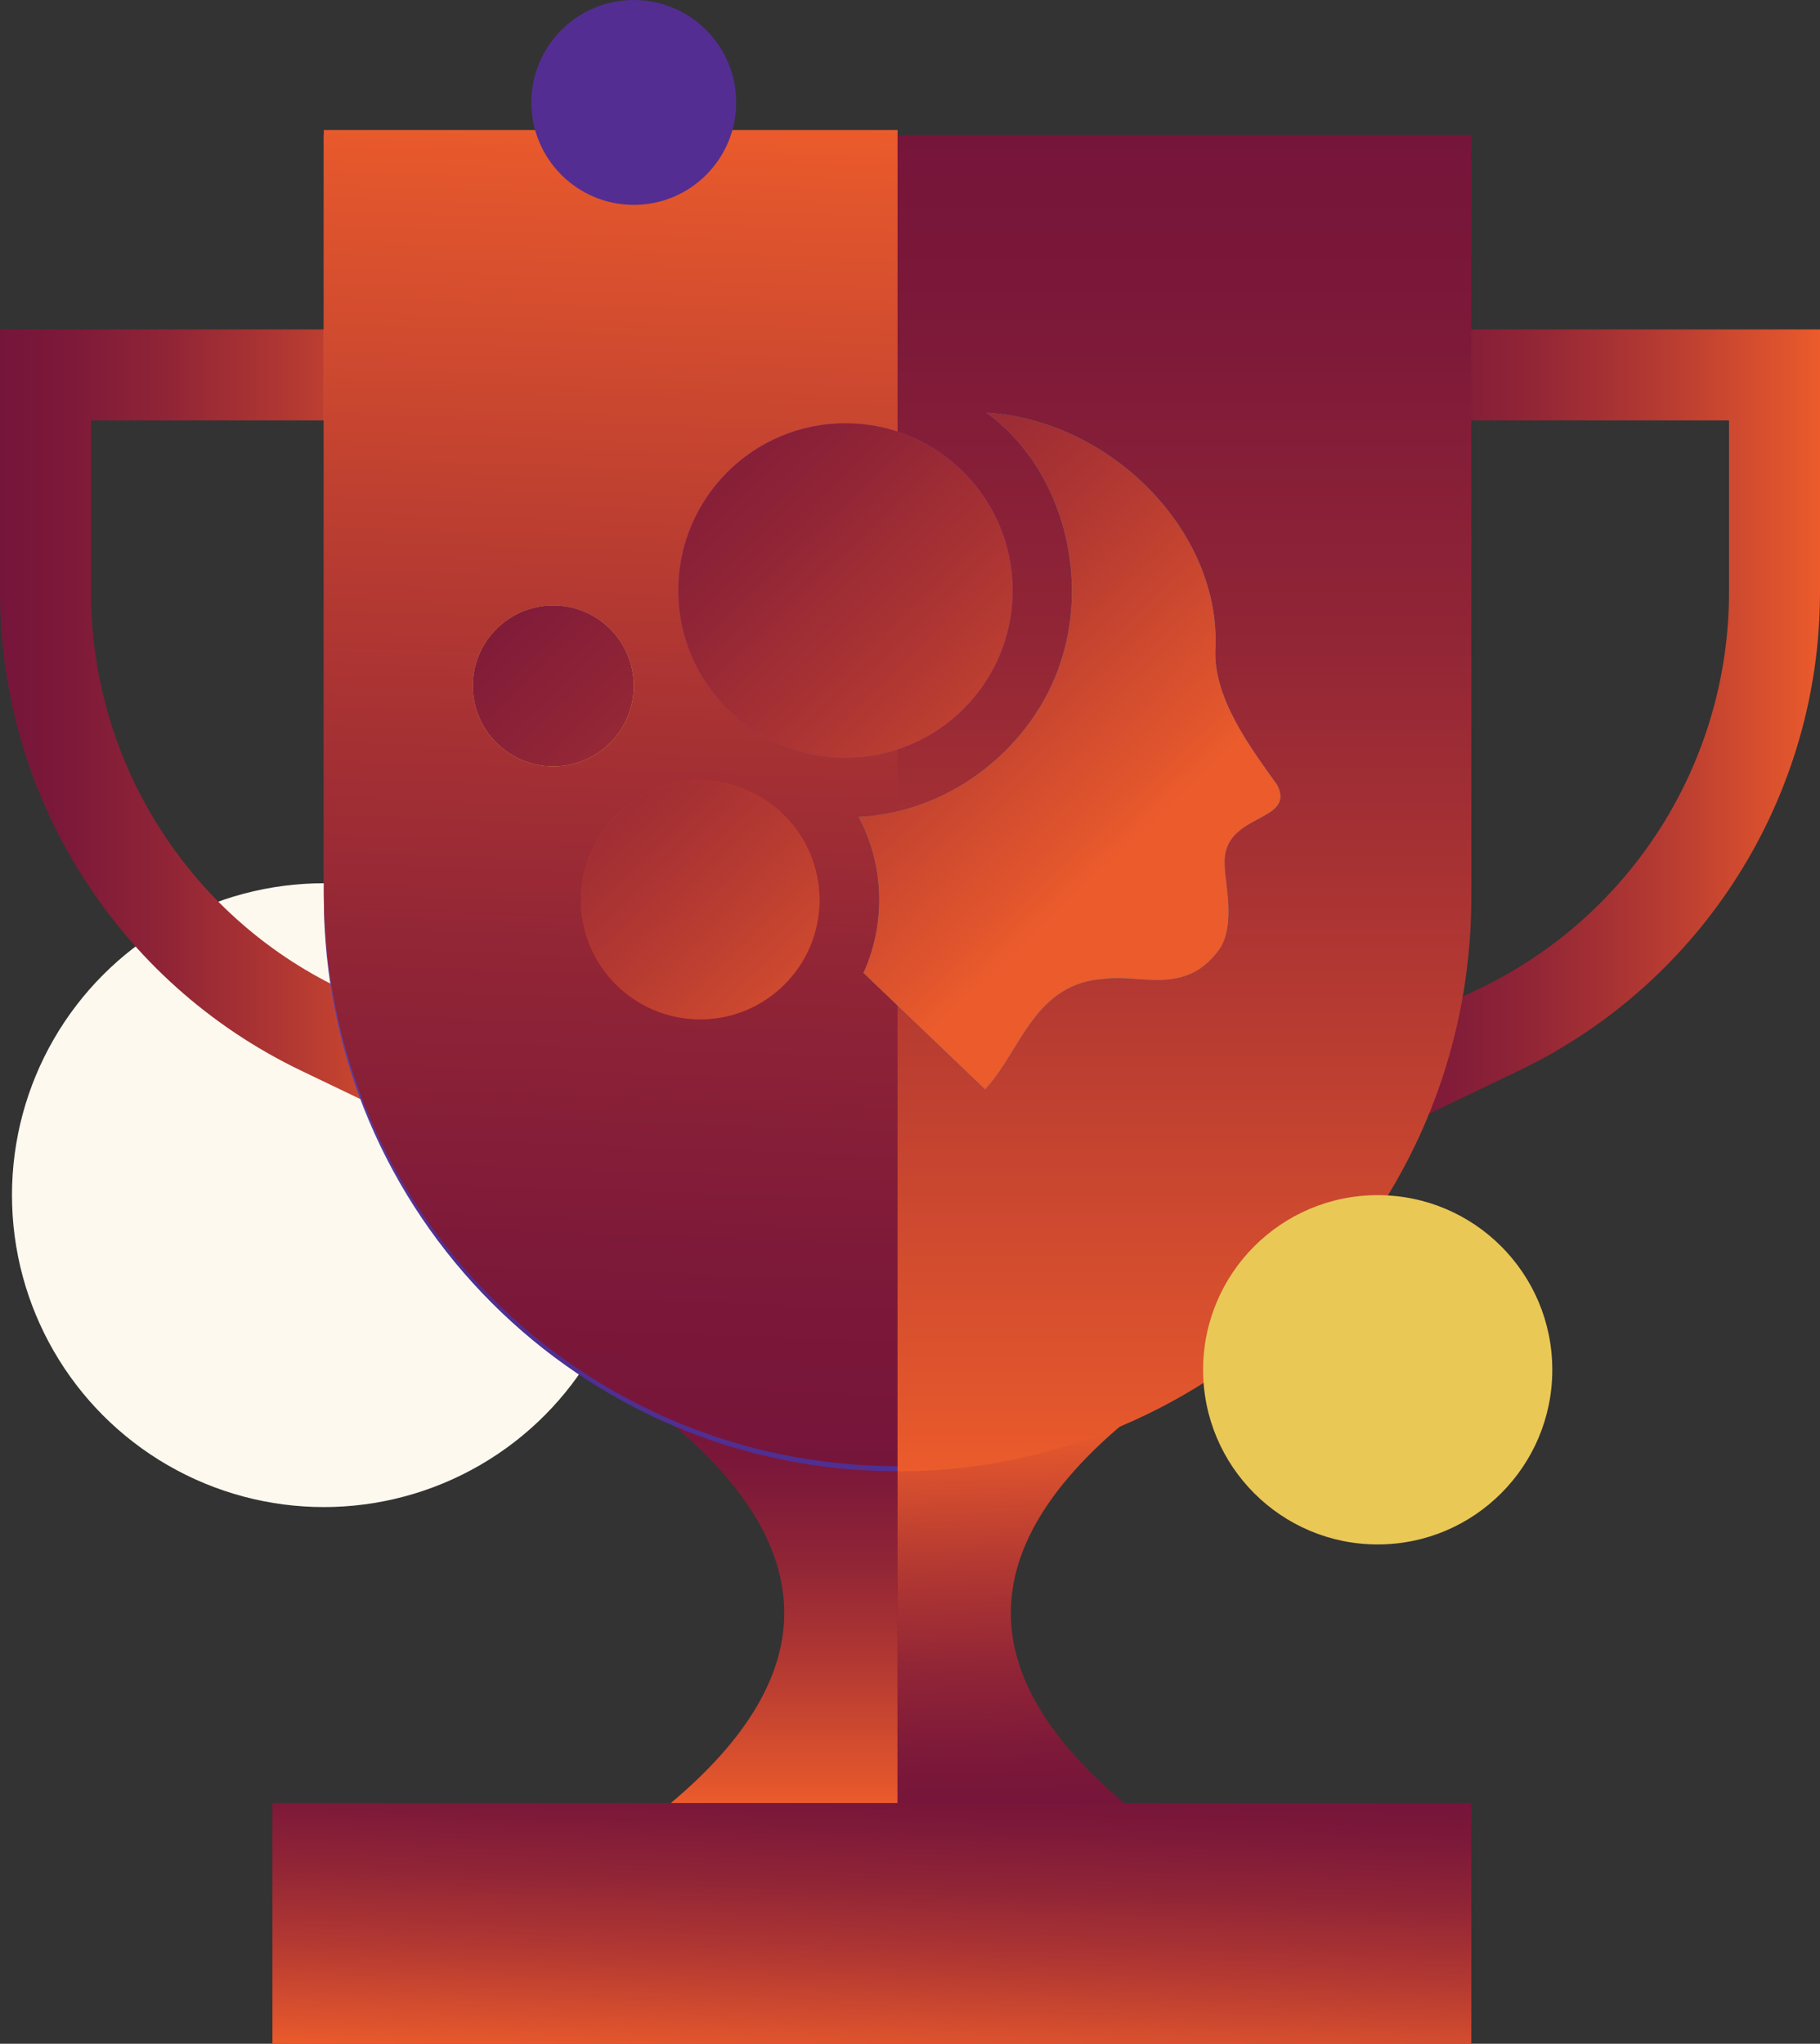
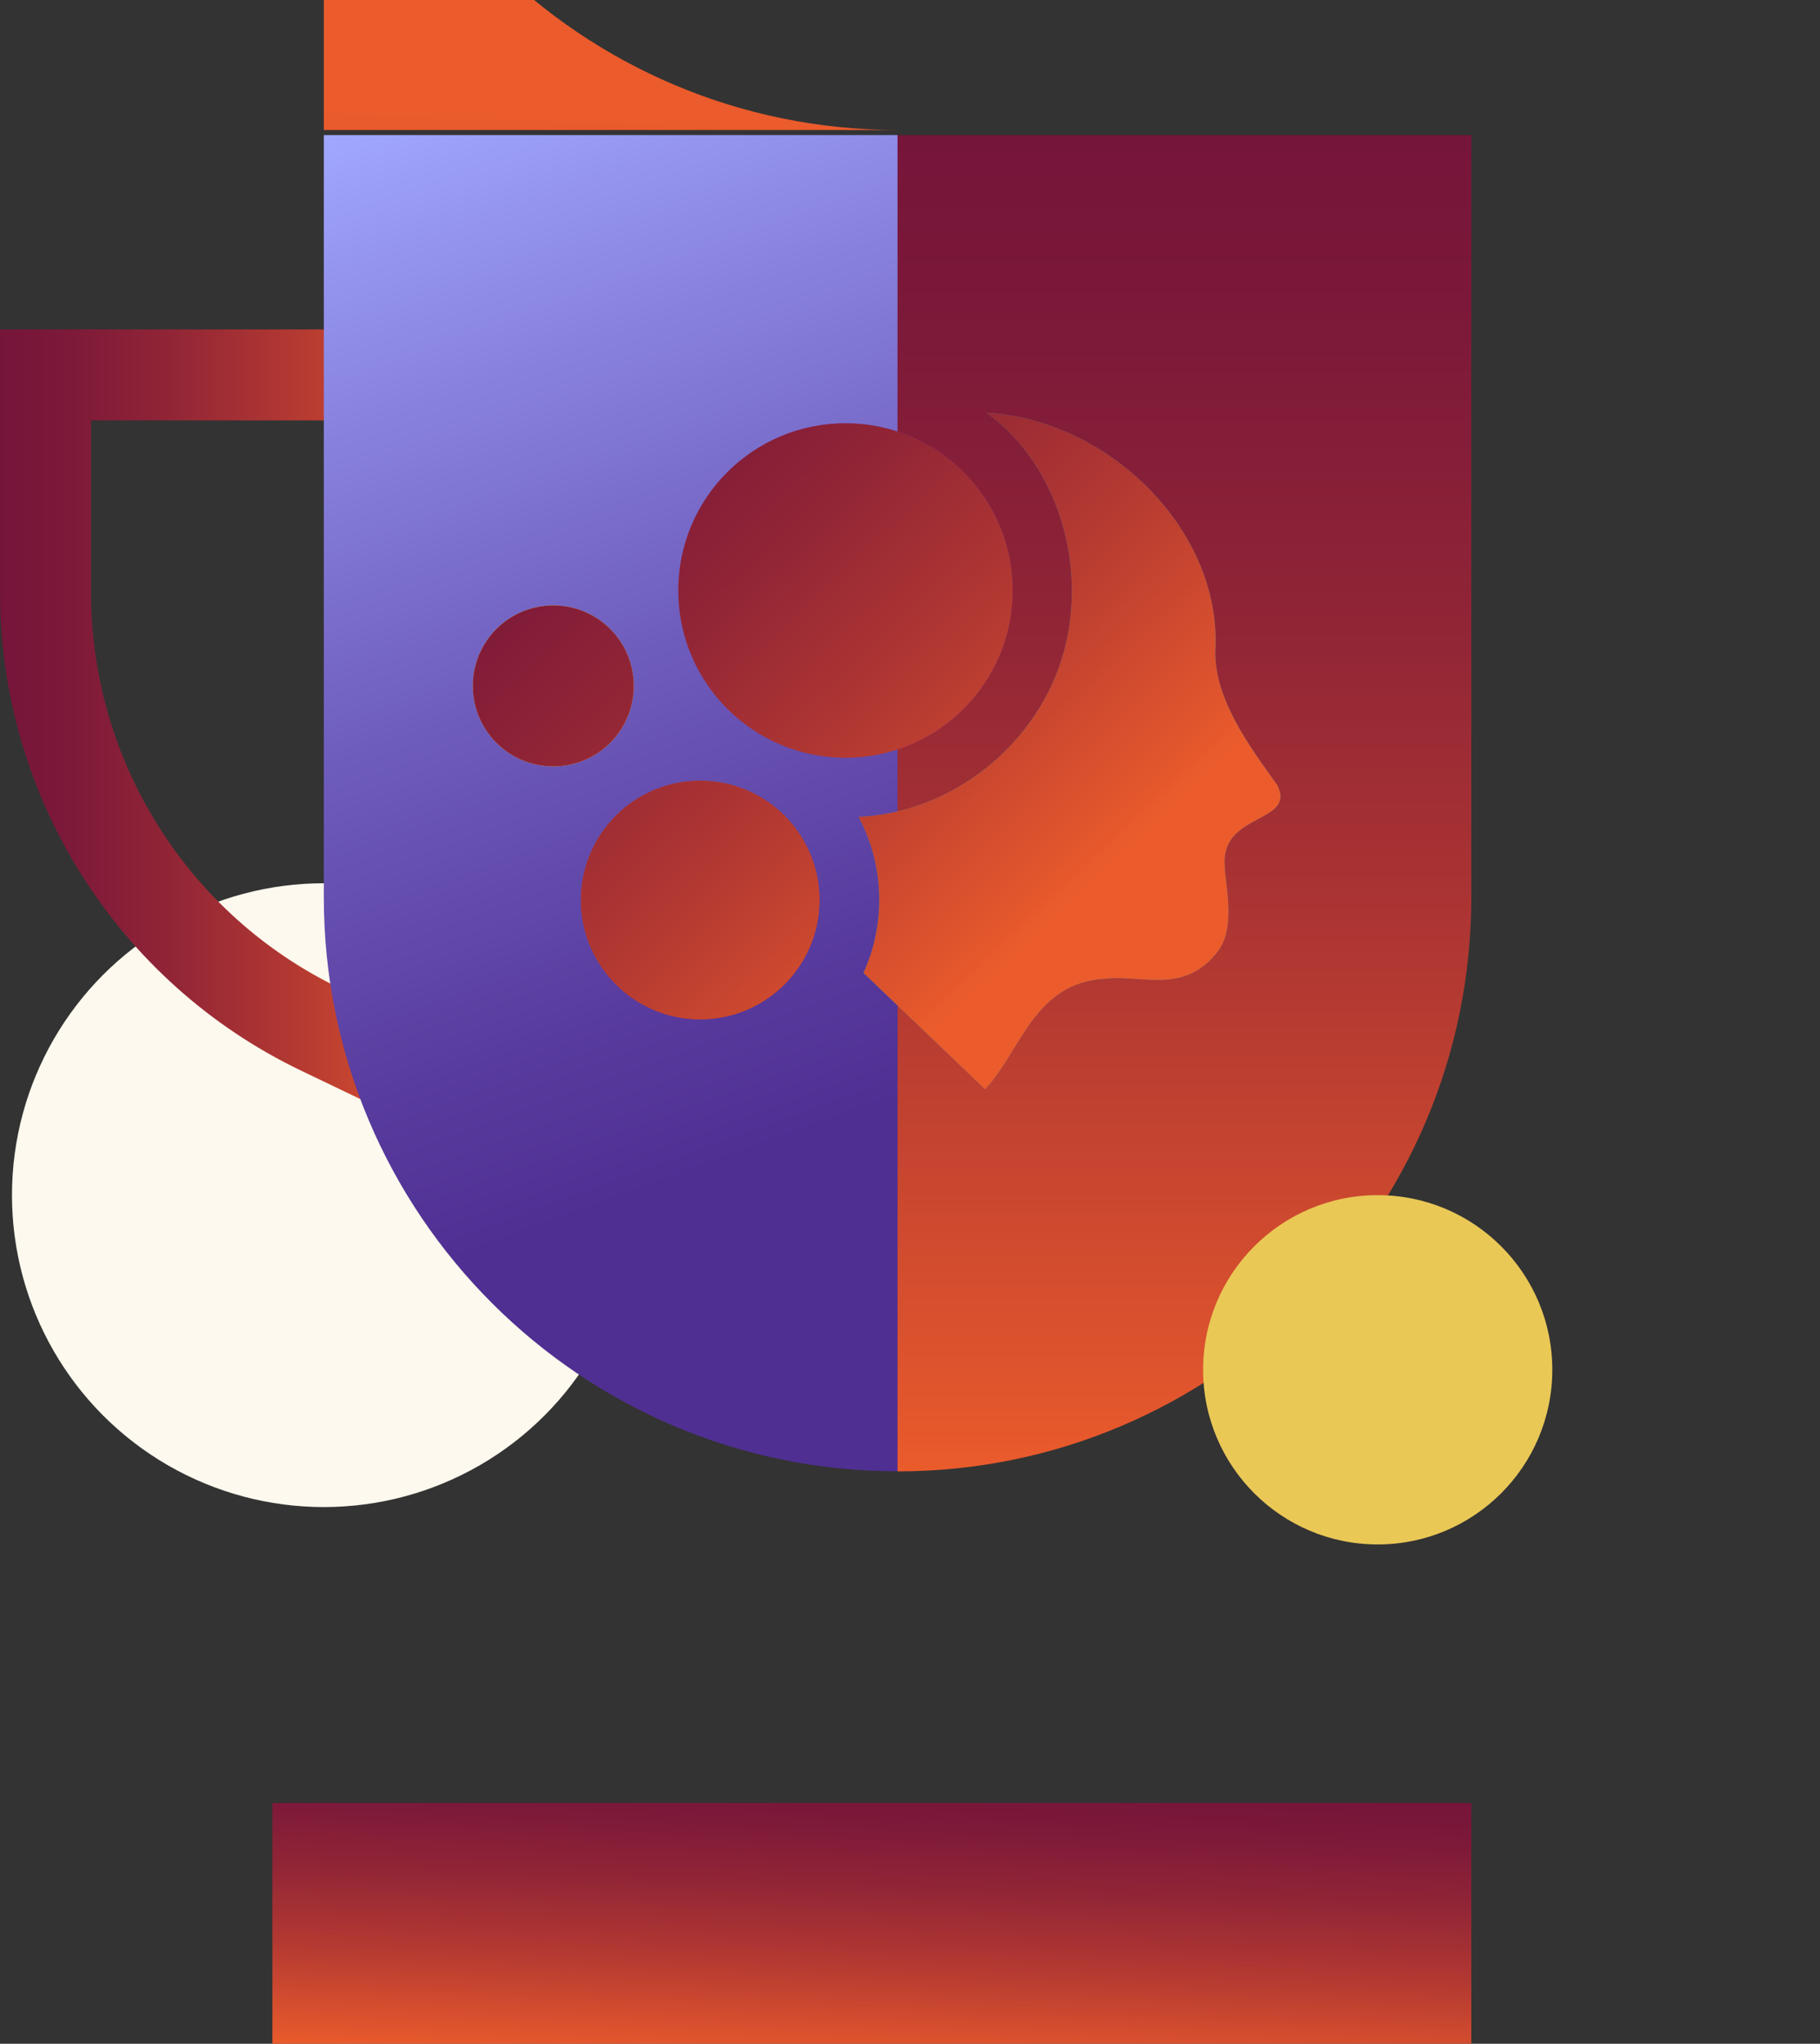
<svg xmlns="http://www.w3.org/2000/svg" xmlns:xlink="http://www.w3.org/1999/xlink" id="Layer_2" data-name="Layer 2" viewBox="0 0 360.05 404.22">
  <rect x="0" y="0" width="360.05" height="404.22" fill="#333333" stroke="none" />
  <defs>
    <style>
      .cls-1 {
        fill: url(#linear-gradient-8);
      }

      .cls-2 {
        fill: url(#linear-gradient-7);
      }

      .cls-3 {
        fill: url(#linear-gradient-5);
      }

      .cls-4 {
        fill: url(#linear-gradient-6);
      }

      .cls-5 {
        fill: url(#linear-gradient-9);
      }

      .cls-6 {
        fill: url(#linear-gradient-4);
      }

      .cls-7 {
        fill: url(#linear-gradient-3);
      }

      .cls-8 {
        fill: #eac856;
      }

      .cls-9 {
        fill: #478c92;
      }

      .cls-10 {
        fill: #532d92;
      }

      .cls-11 {
        stroke: url(#linear-gradient-2);
      }

      .cls-11, .cls-12 {
        fill: none;
        stroke-miterlimit: 10;
        stroke-width: 18px;
      }

      .cls-13 {
        fill: url(#linear-gradient-10);
      }

      .cls-14 {
        fill: url(#linear-gradient-11);
      }

      .cls-15 {
        fill: url(#linear-gradient-12);
      }

      .cls-16 {
        fill: #db380d;
      }

      .cls-17 {
        fill: #fdf9ee;
      }

      .cls-12 {
        stroke: url(#linear-gradient);
      }

      .cls-18 {
        fill: #8f3f8f;
      }

      .cls-19 {
        fill: #eac856;
      }
    </style>
    <linearGradient id="linear-gradient" x1="91.39" y1="144.22" x2="0" y2="144.22" gradientUnits="userSpaceOnUse">
      <stop offset="0" stop-color="#eb5b2c" />
      <stop offset=".07" stop-color="#df542d" />
      <stop offset=".37" stop-color="#b23832" />
      <stop offset=".63" stop-color="#912536" />
      <stop offset=".85" stop-color="#7d1939" />
      <stop offset="1" stop-color="#76153a" />
    </linearGradient>
    <linearGradient id="linear-gradient-2" x1="360.05" y1="144.22" x2="268.66" y2="144.22" xlink:href="#linear-gradient" />
    <linearGradient id="linear-gradient-3" x1="155.15" y1="356.59" x2="155.15" y2="281.42" xlink:href="#linear-gradient" />
    <linearGradient id="linear-gradient-4" x1="-3629.97" y1="282.25" x2="-3632.6" y2="357.33" gradientTransform="translate(-3431.28) rotate(-180) scale(1 -1)" xlink:href="#linear-gradient" />
    <linearGradient id="linear-gradient-5" x1="86.71" y1="18.47" x2="184.93" y2="288.31" gradientUnits="userSpaceOnUse">
      <stop offset="0" stop-color="#a1a7ff" />
      <stop offset=".11" stop-color="#9291eb" />
      <stop offset=".41" stop-color="#6e5cbc" />
      <stop offset=".64" stop-color="#583b9e" />
      <stop offset=".76" stop-color="#502f93" />
    </linearGradient>
    <linearGradient id="linear-gradient-6" x1="125.49" y1="23.89" x2="116.27" y2="287.92" xlink:href="#linear-gradient" />
    <linearGradient id="linear-gradient-7" x1="-3732.57" y1="290.99" x2="-3732.57" y2="26.71" gradientTransform="translate(3966.89 317.71) scale(1 -1)" xlink:href="#linear-gradient" />
    <linearGradient id="linear-gradient-8" x1="-1547.76" y1="4391.25" x2="-1549.71" y2="4447.09" gradientTransform="translate(1721.22 -4038.77)" xlink:href="#linear-gradient" />
    <linearGradient id="linear-gradient-9" x1="208.22" y1="181.4" x2="109.55" y2="76.7" xlink:href="#linear-gradient" />
    <linearGradient id="linear-gradient-10" x1="208.22" y1="181.4" x2="109.55" y2="76.7" xlink:href="#linear-gradient" />
    <linearGradient id="linear-gradient-11" x1="208.22" y1="181.4" x2="109.55" y2="76.7" xlink:href="#linear-gradient" />
    <linearGradient id="linear-gradient-12" x1="208.22" y1="181.4" x2="109.55" y2="76.7" xlink:href="#linear-gradient" />
  </defs>
  <g id="Layer_1-2" data-name="Layer 1">
    <g>
      <circle class="cls-17" cx="64.06" cy="236.38" r="61.69" />
      <path class="cls-12" d="M75.07,74.15H9v42.97c0,36.9,21.16,70.53,54.42,86.5l24.08,11.56" />
-       <path class="cls-11" d="M284.98,74.15h66.07v42.97c0,36.9-21.16,70.53-54.42,86.5l-24.08,11.56" />
-       <path class="cls-7" d="M177.56,290.99v65.6h-44.83c29.89-25.06,29.89-50.12,0-75.17" />
-       <path class="cls-6" d="M177.56,290.99v65.6s44.83,0,44.83,0c-29.89-25.06-29.89-50.12,0-75.17" />
      <path class="cls-3" d="M64.06,26.71h113.51v264.28h0c-62.65,0-113.51-50.86-113.51-113.51V26.71h0Z" />
-       <path class="cls-4" d="M64.06,25.71h113.51v264.28h0c-62.65,0-113.51-50.86-113.51-113.51V25.71h0Z" />
+       <path class="cls-4" d="M64.06,25.71h113.51h0c-62.65,0-113.51-50.86-113.51-113.51V25.71h0Z" />
      <path class="cls-2" d="M291.07,26.71h0v264.28h-113.51v-150.78c0-62.65,50.86-113.51,113.51-113.51Z" transform="translate(468.63 317.71) rotate(-180)" />
      <rect class="cls-1" x="53.89" y="356.59" width="237.18" height="47.63" transform="translate(344.96 760.81) rotate(180)" />
      <g>
        <g>
          <circle class="cls-18" cx="167.26" cy="116.79" r="33.07" />
          <path class="cls-9" d="M252.65,155.23c-5.35-7.47-12.69-17.24-12.21-26.96,1.08-23.04-20.52-45.12-45.29-46.66,14.43,10.47,20.46,31.26,14.81,48.99-5.39,16.91-21.61,30.09-40.1,30.97,5.09,9.53,5.43,21.02.97,30.85l24.05,23.02c7.13-7.6,9.67-21.15,23.86-21.87,6.9-.89,15.63,3.34,22.29-5.55,3.63-4.83,1.17-13.88,1.24-17.02-.6-10.37,14.29-8.13,10.38-15.78Z" />
          <circle class="cls-16" cx="138.52" cy="178.01" r="23.59" />
          <circle class="cls-19" cx="109.46" cy="135.66" r="15.92" />
        </g>
        <g>
          <circle class="cls-5" cx="167.26" cy="116.79" r="33.07" />
          <path class="cls-13" d="M252.65,155.23c-5.35-7.47-12.69-17.24-12.21-26.96,1.08-23.04-20.52-45.12-45.29-46.66,14.43,10.47,20.46,31.26,14.81,48.99-5.39,16.91-21.61,30.09-40.1,30.97,5.09,9.53,5.43,21.02.97,30.85l24.05,23.02c7.13-7.6,9.67-21.15,23.86-21.87,6.9-.89,15.63,3.34,22.29-5.55,3.63-4.83,1.17-13.88,1.24-17.02-.6-10.37,14.29-8.13,10.38-15.78Z" />
          <circle class="cls-14" cx="138.52" cy="178.01" r="23.59" />
          <circle class="cls-15" cx="109.46" cy="135.66" r="15.92" />
        </g>
      </g>
      <circle class="cls-8" cx="272.55" cy="270.92" r="34.54" />
-       <circle class="cls-10" cx="125.38" cy="20.26" r="20.26" />
    </g>
  </g>
</svg>